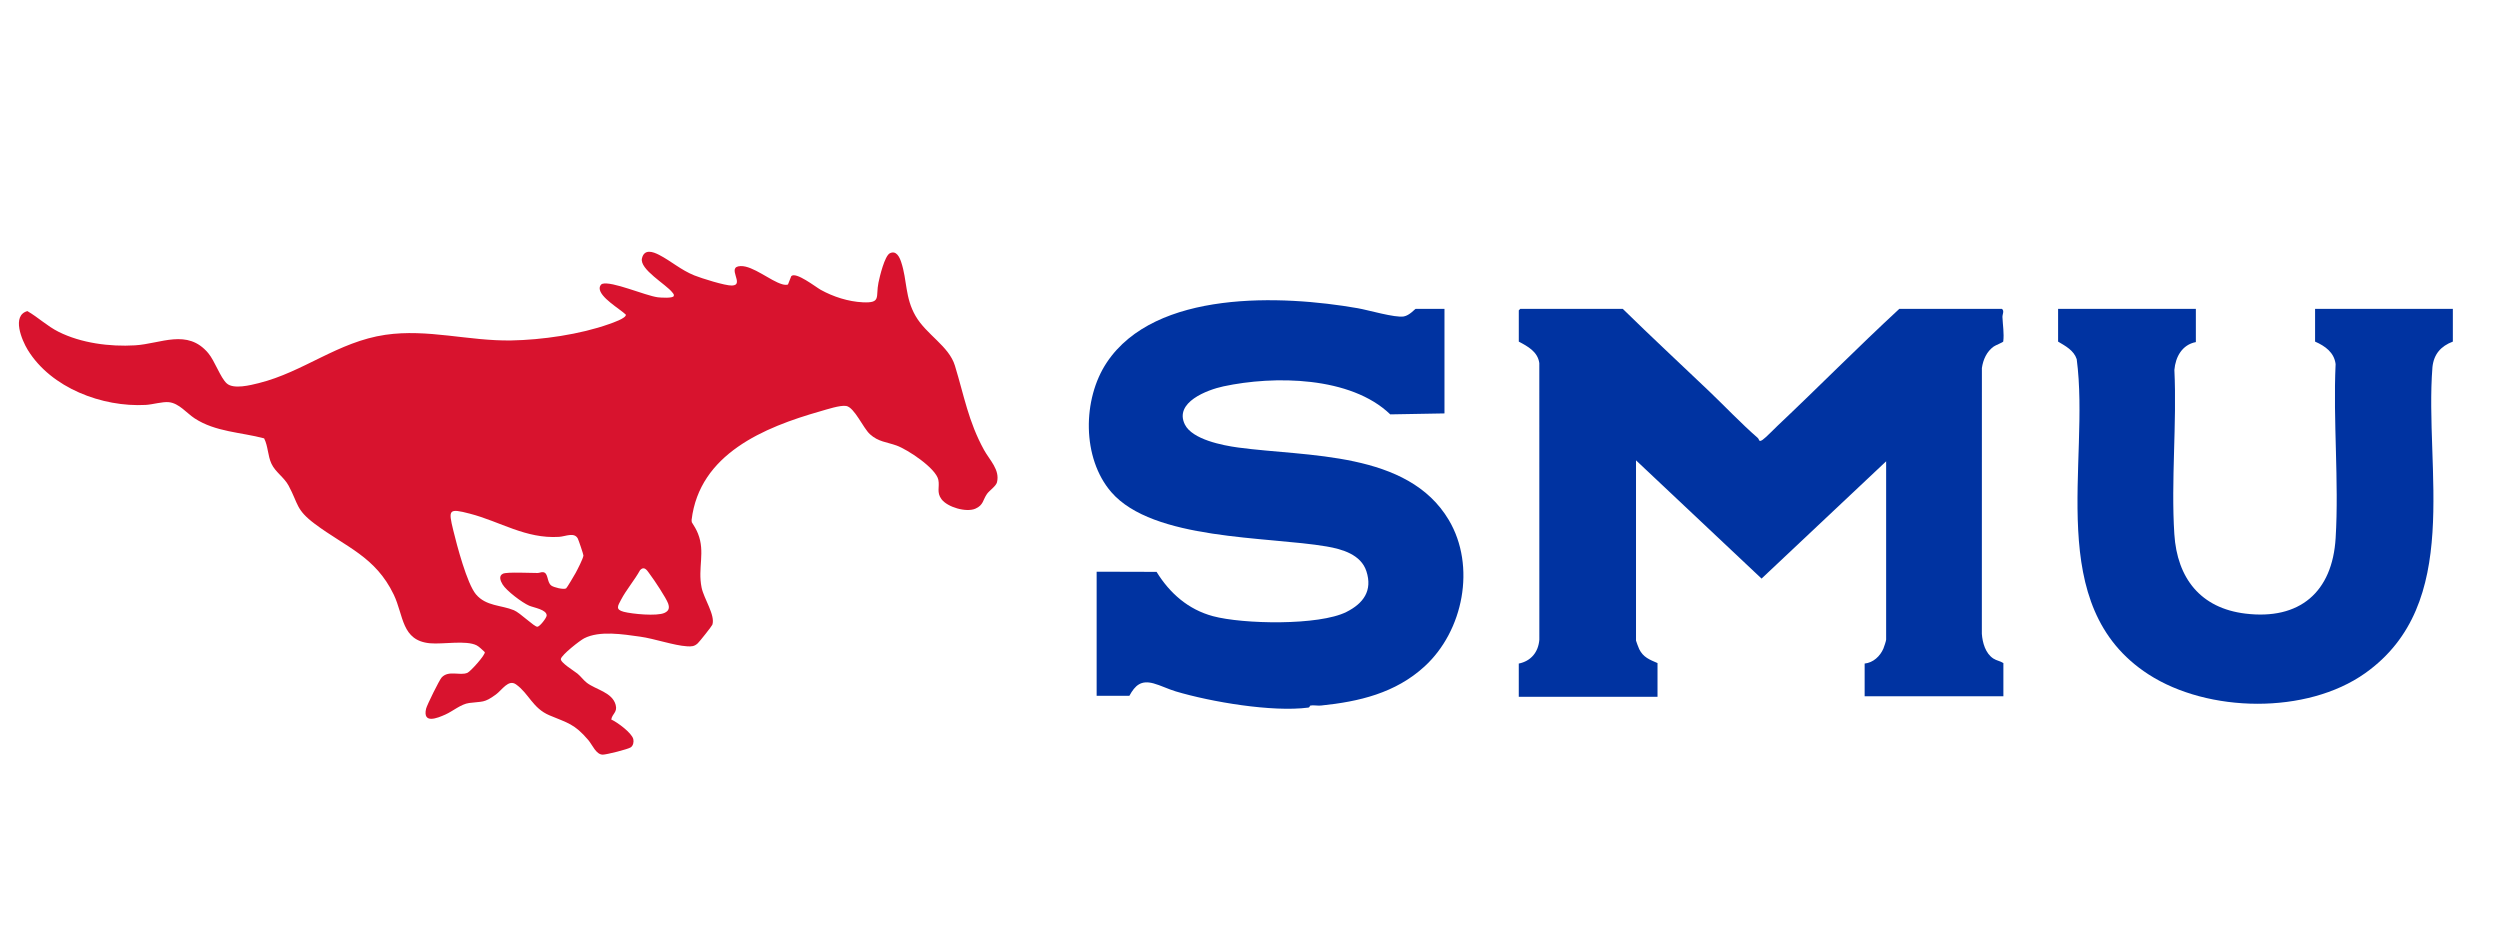
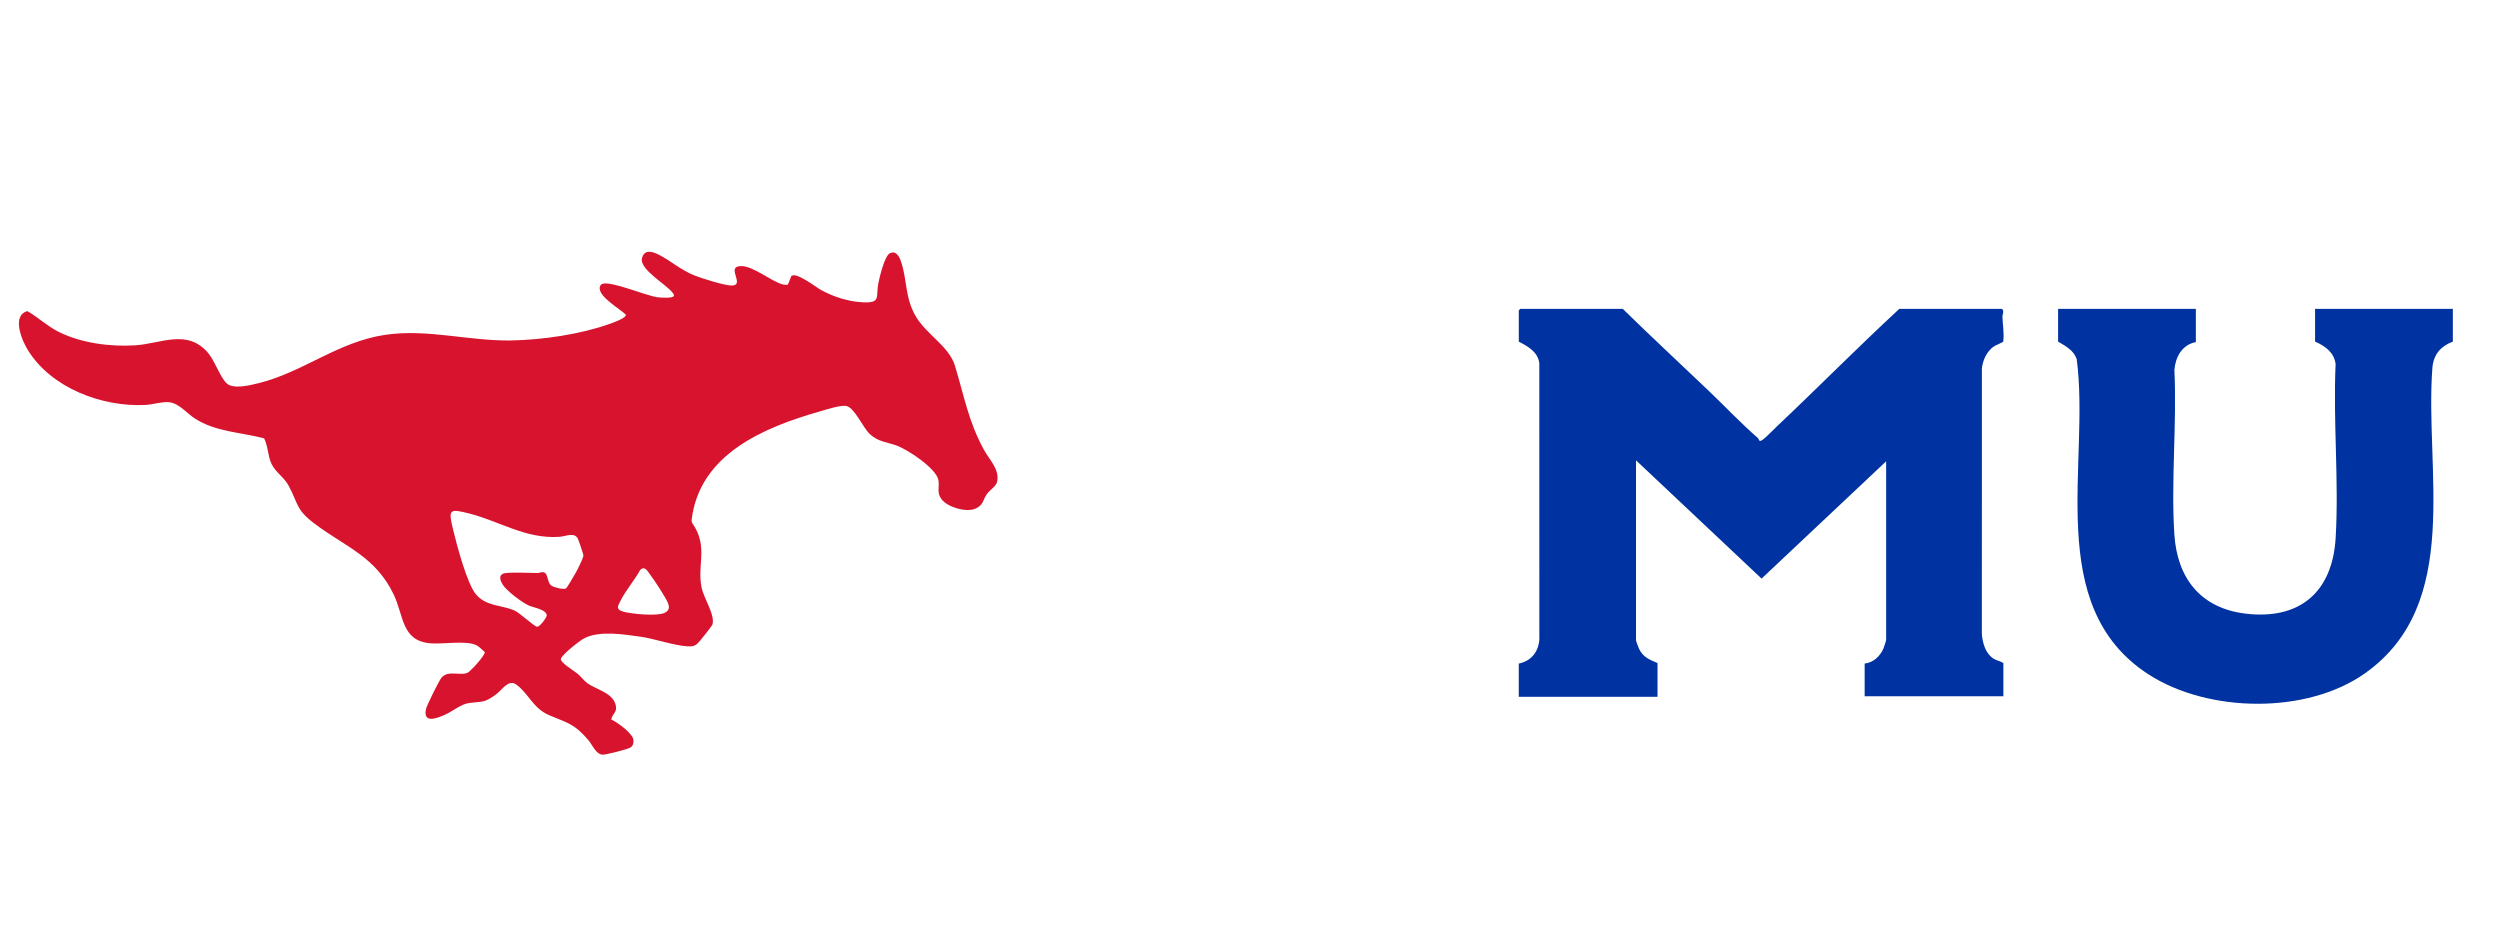
<svg xmlns="http://www.w3.org/2000/svg" viewBox="0 0 1539 576" data-name="Layer 1" id="Layer_1">
  <defs>
    <style>
      .cls-1 {
        fill: #0033a1;
      }

      .cls-2 {
        fill: #d8132e;
      }
    </style>
  </defs>
  <path d="M485.06,175.18l2.04-5.17c2.8-2.96,15.08,6.7,18.1,8.38,7.76,4.31,17.05,7.29,25.97,7.71,11.45.54,7.81-3.25,9.6-12.04.76-3.72,3.81-16.63,7.08-18.18,3.89-1.85,5.87,2.3,6.91,5.43,3.78,11.36,2.28,21.83,8.88,33.23,6.69,11.56,20.51,18.49,24.2,30.54,5.66,18.48,8.29,34.38,17.9,51.87,3.48,6.33,9.95,12.27,7.99,19.99-.6,2.35-4.68,5.05-6.13,7.1-2.59,3.66-2.12,6.9-7.15,9.1-5.6,2.45-17.17-.88-20.86-5.83-3.18-4.28-1.05-7.47-1.94-11.89-1.47-7.24-19.01-18.75-25.75-21.16-6.01-2.15-11.19-2.26-16.35-6.94-4.2-3.8-9.59-16.6-14.64-17.41-3.72-.6-11.93,2.14-15.9,3.27-34.61,9.85-74.44,26.27-79.27,66.94l.11,1.34c1.47,2.24,2.83,4.56,3.83,7.05,4.57,11.49-.27,21.03,2.23,33.26,1.37,6.72,8.57,17.05,6.61,22.81-.3.89-7.92,10.46-9,11.45-2.13,1.97-3.82,2-6.64,1.83-8.03-.48-20-4.72-28.93-5.95-10.44-1.45-24.85-3.82-34.31,1.02-2.74,1.4-13.81,10.11-14.37,12.68-.48,2.22,8.25,7.46,10.24,9.09,2.03,1.66,3.7,4.06,5.78,5.65,5.61,4.26,15.63,5.81,17.71,13.57,1.23,4.59-2.08,5.33-2.71,9.01,3.66,1.63,12.62,8.19,13.56,12.05.41,1.7-.02,4.05-1.57,5.09-1.75,1.18-14.93,4.48-17.2,4.49-4.15.01-6.39-6.01-8.93-8.99-8.58-10.03-12.57-10.44-23.89-15.21-10.43-4.39-12.67-13.46-20.63-19.07-4.66-3.28-8.55,3.46-12.38,6.26-7.33,5.37-8.21,4.11-16.44,5.21-5.06.68-9.91,4.98-14.57,7.08-5.16,2.32-14.11,5.95-11.95-3.53.5-2.2,8.18-17.75,9.6-19.27,4.31-4.6,11.08-.91,15.82-2.83,1.88-.76,11.37-11.3,10.7-12.79-1.39-1.23-3.34-3.28-4.93-4.11-6.48-3.35-20.71-.57-28.77-1.31-17.62-1.62-16.12-17.05-22.34-29.99-11.26-23.43-29.54-29.25-48.54-43.49-11.78-8.84-10.02-12.08-16.16-23.54-2.79-5.2-8.14-8.32-10.56-13.5-2.32-4.96-2.04-10.73-4.52-15.63-14.29-3.81-29.92-3.92-42.75-12.29-4.97-3.24-9.59-9.34-15.91-9.98-3.92-.4-9.98,1.46-14.24,1.69-26.75,1.46-58.23-10.41-72.62-33.89-3.67-5.99-10.02-21.13-.22-23.87,6.69,3.88,12.18,9.22,19.18,12.74,13.91,6.98,31.6,9.27,47.05,8.34,15.96-.96,32.23-10.48,45.1,4.78,4.06,4.82,7.48,15.12,11.41,18.66,4.18,3.77,14.59,1.09,19.69-.18,27.58-6.85,48.78-25.47,77.93-29.74,26.03-3.81,51.31,3.9,77.45,3.47,18.86-.31,42.47-3.72,60.3-10.08,1.9-.68,10.67-3.6,10.31-5.8-3.69-3.57-16.22-10.67-16.13-16.34.01-.91.63-2.28,1.53-2.6,5.73-1.97,26.53,7.24,34.26,8.25,1.41.18,9.43.79,9.85-.84.24-1.04-.36-1.44-.87-2.12-3.76-4.97-20.34-14.23-18.72-21.02,1.42-5.97,6.76-4.1,10.58-2.12,7.38,3.82,13.43,9.31,21.65,12.63,4.39,1.77,19.02,6.38,23.18,6.24,8.31-.28-4.01-11.7,5.37-11.98,7.55-.23,18.3,9.11,25.55,11.18,1.14.33,2.37.52,3.53.18ZM348.49,362.22c.48-.28,5.18-8.24,5.85-9.48,1.14-2.12,4.64-8.82,4.82-10.78.05-.55-3-9.58-3.47-10.45-2.21-4.08-7.51-1.27-11.56-1.02-20.55,1.27-36.13-9.41-54.94-14.29-13.08-3.4-13.25-2.47-10.18,10.18,2.2,9.09,8.46,32.96,14.01,39.52,6.22,7.35,15.51,6.52,23.33,9.75,3.9,1.61,12.59,10.34,14.48,10.18,1.53-.13,5.69-5.53,5.7-6.94.02-3.64-7.96-4.82-10.77-6.03-4.28-1.84-14.01-9.15-16.38-13.1-1.27-2.12-2.6-5.27.27-6.6,2.55-1.18,17.16-.38,21.23-.42,1.19-.01,2.41-.66,3.46-.51,3.38.47,2.18,6.05,5.02,8.23,1.51,1.16,7.6,2.65,9.12,1.76ZM395.92,349.85c-.67.06-1.42.6-1.87,1.1-3.4,6.19-8.53,12.1-11.76,18.31-1.92,3.68-3.62,5.98,1.67,7.36,5.23,1.36,20.37,2.82,25.04.71,2.69-1.22,3.3-2.96,2.31-5.8-1.16-3.31-8.65-14.63-11.08-17.79-1.02-1.33-2.47-4.06-4.3-3.89Z" class="cls-2" />
  <path d="M998.99,190.14c17.5,17.19,35.53,33.85,53.26,50.8,9.89,9.46,19.38,19.54,29.77,28.6,1.16,1.01.5,2.9,3.02,1.23,1.83-1.21,7.19-6.75,9.3-8.74,25.14-23.74,49.47-48.41,74.88-71.89h63.16c1.67,1.25.25,3.34.33,5.08.21,4.93,1.1,9.98.5,15-.2.58-4.68,2.24-5.9,3.12-4.3,3.1-6.51,8.04-7.25,13.2l-.03,163.63c.39,5.51,2.22,12.02,7.05,15.21,2.02,1.33,4.29,1.53,6.21,2.81v20.45h-85.41v-20.15c5.25-.53,9.52-4.5,11.54-9.21.41-.95,1.69-4.82,1.69-5.53v-109.77l-76.69,72.2-77.29-72.8v110.98c0,.28,1.67,4.65,1.97,5.25,2.49,5.05,6.44,6.49,11.27,8.58v20.75h-85.41v-20.45c7.57-1.54,12.06-7.07,12.66-14.71l-.02-170.25c-.94-6.98-7.02-10.27-12.63-13.23v-19.25l.9-.9h63.16Z" class="cls-1" />
-   <path d="M889.22,190.14v64.36l-33.37.59c-24.31-23.47-71.5-23.94-102.69-17.25-9.97,2.14-30.43,9.81-23.79,23.43,4.53,9.3,23.39,12.94,32.71,14.21,42.89,5.83,104.58,2.17,129.8,44.63,16.86,28.38,8.99,68.29-14.97,90.19-17.93,16.39-40.22,21.62-63.78,24.04-2,.2-4.78-.39-6.5.02-.49.12-.16,1.09-1.28,1.24-22.2,2.9-59.8-3.49-81.54-9.97-4.57-1.36-9.38-3.76-13.71-4.94-7.69-2.09-11.32,1.18-14.86,7.64h-20.15v-76.39l36.89.1c8.11,13.16,19.49,23.17,34.69,27.27,18.44,4.98,65.35,5.89,82.21-2.6,10.4-5.24,16.19-13.07,12.26-25.1-3.35-10.26-14.95-13.58-24.49-15.21-36.59-6.24-106.83-3.71-132.55-33.46-18.08-20.91-17.81-57.23-2.77-79.79,29.85-44.79,107.8-41.58,154.48-33.42,6.61,1.16,22.92,5.98,28.32,5.08,3.62-.6,6.92-4.67,7.36-4.67h17.74Z" class="cls-1" />
  <path d="M1351.77,190.14v20.45c-8.44,1.61-12.55,9.1-13.22,17.15,1.58,33.11-2.13,68.19-.03,101.07,1.73,27.2,16.18,45.57,43.71,48.92,33.47,4.08,53.59-13.24,55.59-46.51,2.1-34.93-1.63-71.95-.02-107.1-.89-7.19-6.48-11.12-12.64-13.83v-20.15h84.81v20.15c-7.35,2.77-11.72,7.71-12.56,15.71-5,63,18.82,145.64-41.39,188.39-36.01,25.56-96.8,24.46-133.44.73-64.93-42.05-35.7-130.02-44.16-194.03-1.78-5.42-6.89-8.07-11.46-10.8v-20.15h84.81Z" class="cls-1" />
</svg>